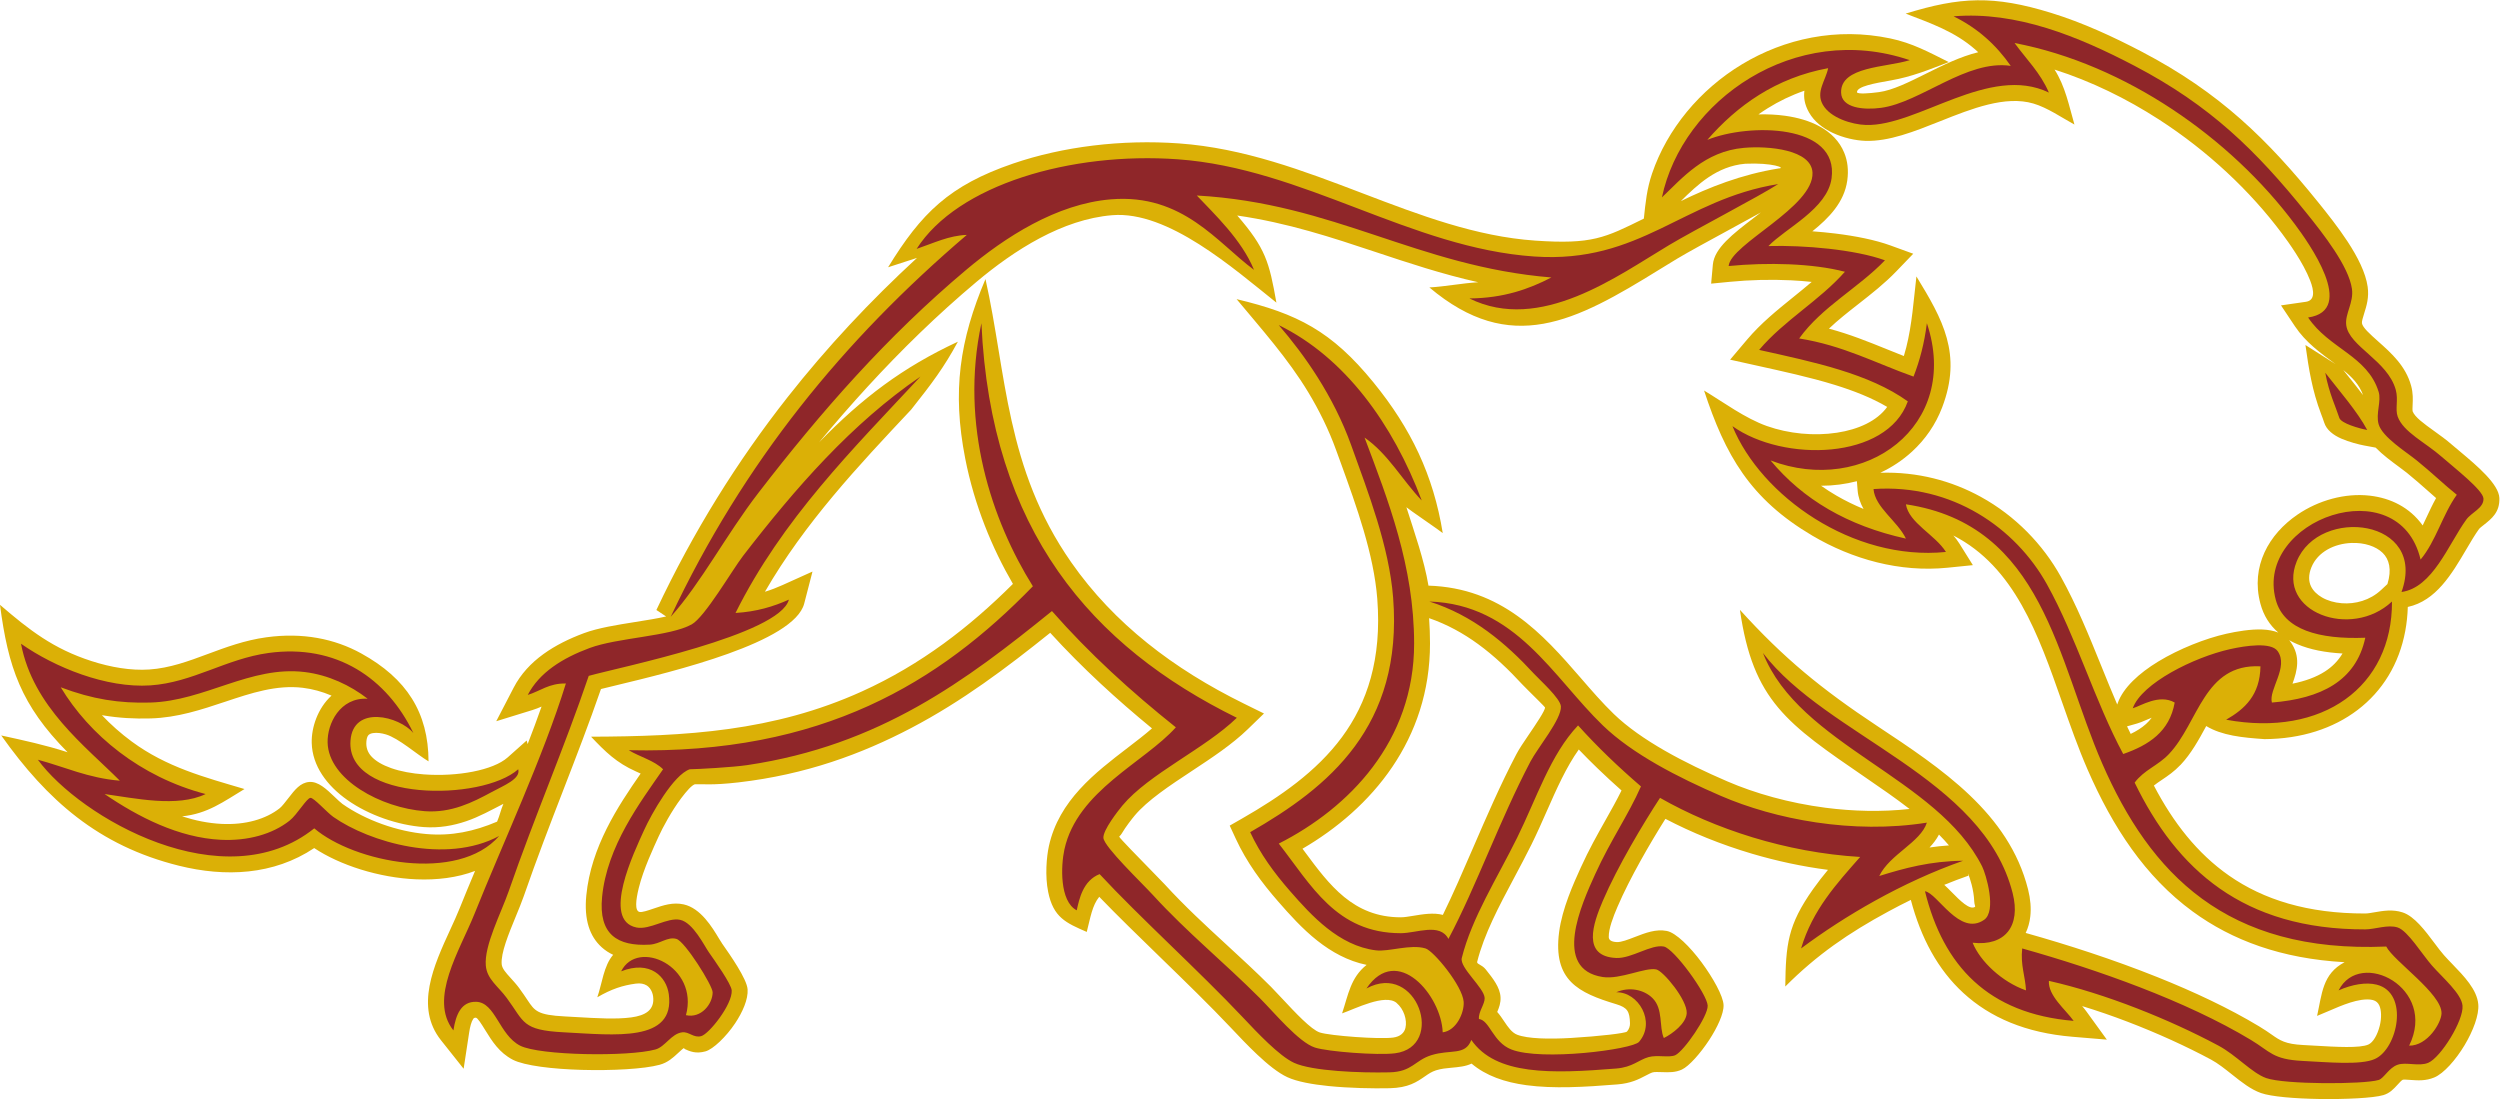
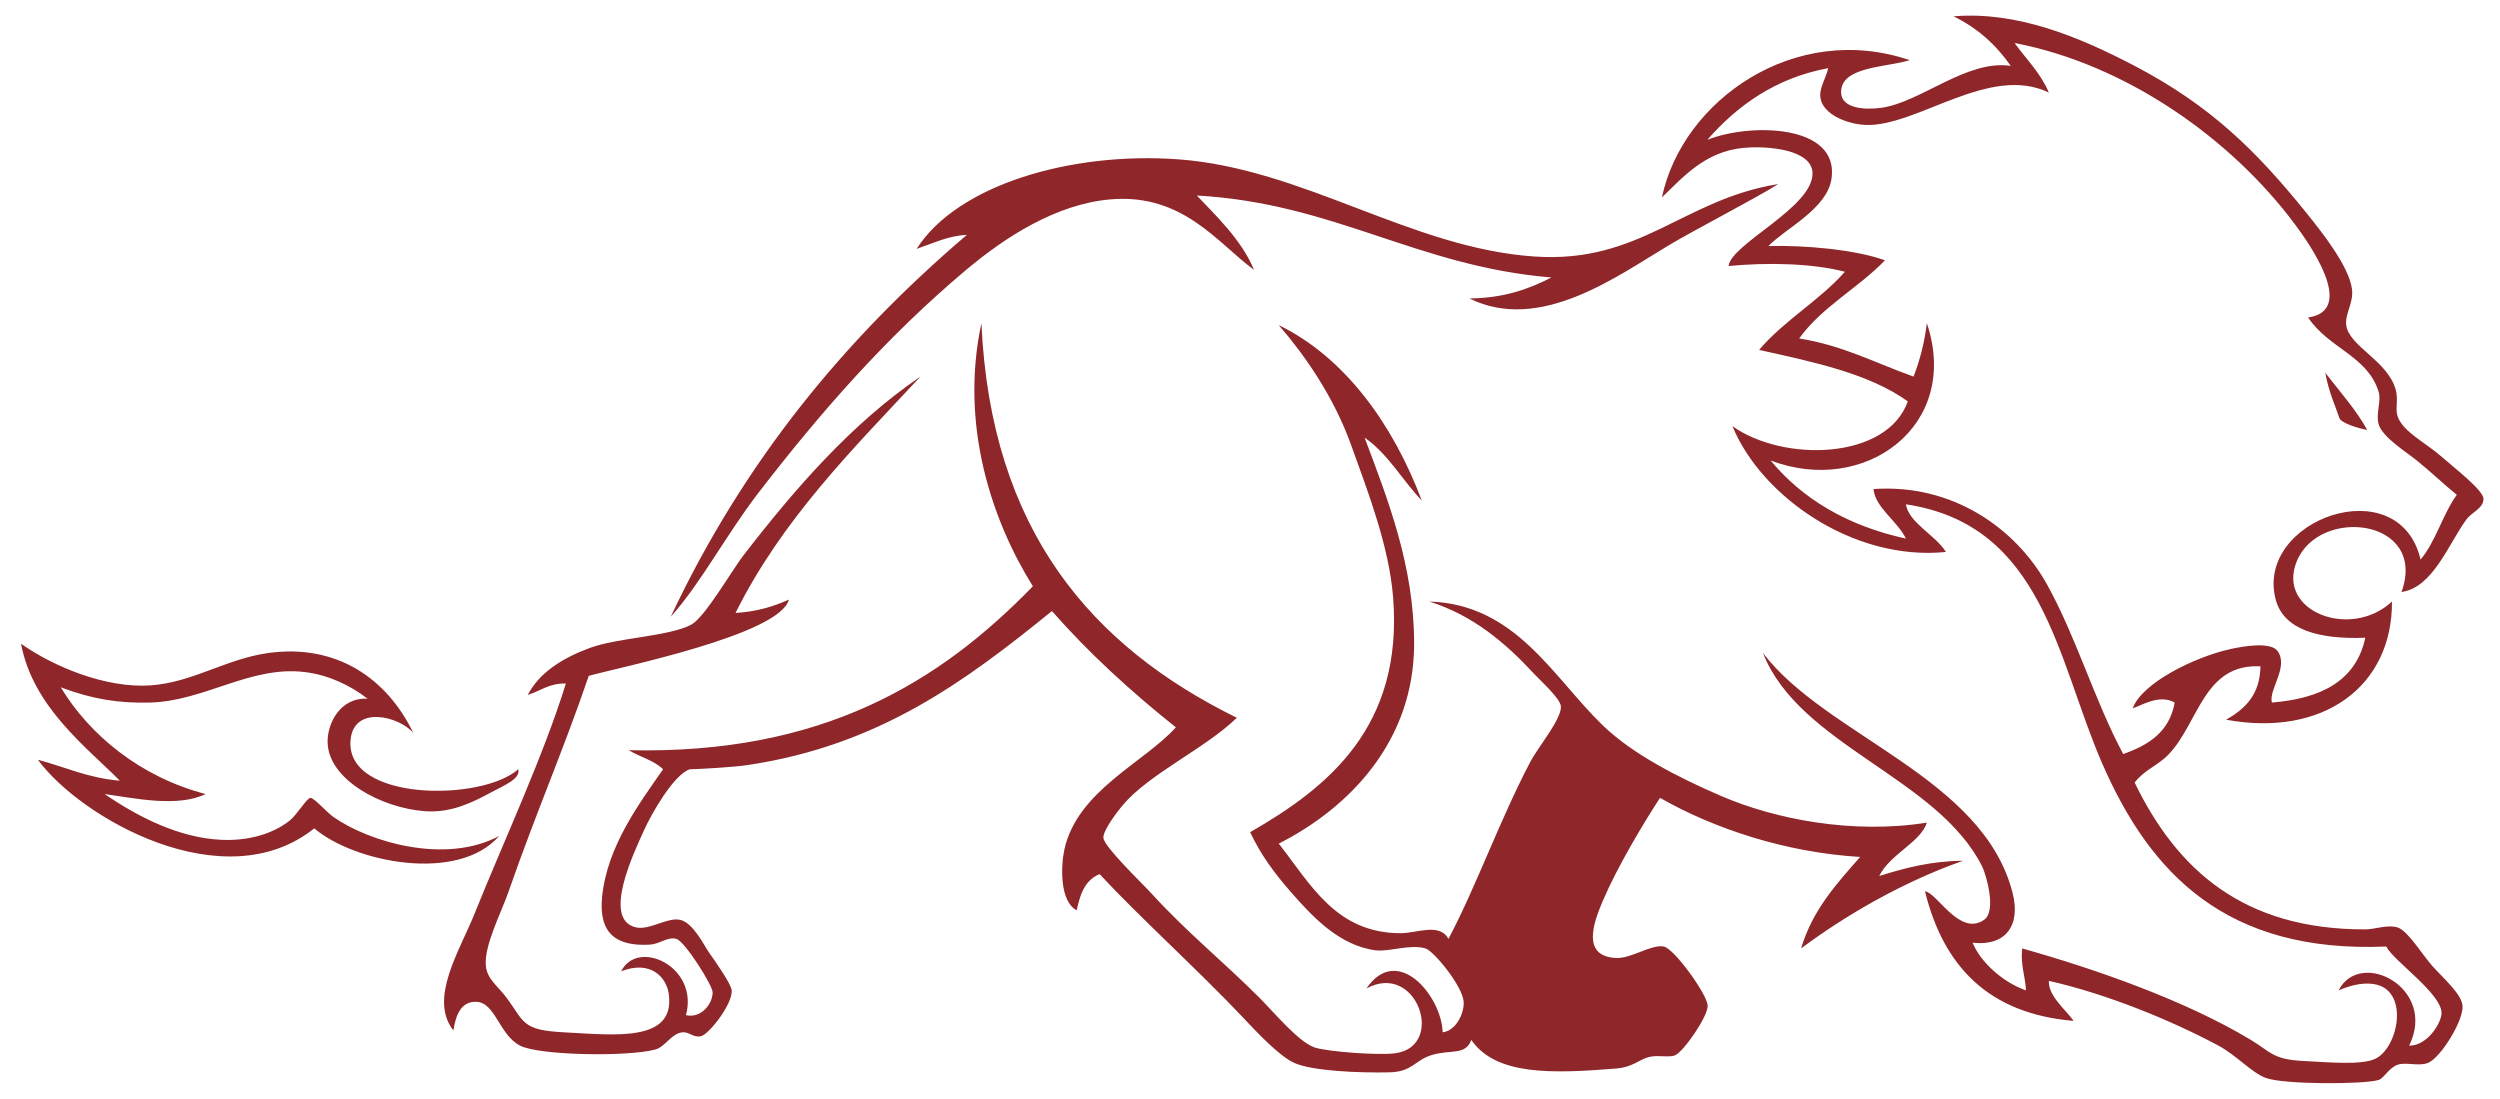
<svg xmlns="http://www.w3.org/2000/svg" viewBox="0 0 839.173 368.893" height="368.893" width="839.173" xml:space="preserve" id="svg2" version="1.1">
  <defs id="defs6" />
  <g transform="matrix(1.333,0,0,-1.333,0,368.893)" id="g10">
    <g transform="scale(0.1)" id="g12">
-       <path id="path14" style="fill:#dbb006;fill-opacity:1;fill-rule:nonzero;stroke:none" d="m 0,1244.34 c 74.098,-63.66 134.156,-110.65 230.551,-141.68 48.472,-15.61 98.898,-24.3 145.367,-21.18 51.68,3.46 98.883,21.02 146.516,38.73 46.824,17.41 94.046,34.97 148.425,42.41 91.321,12.48 171.664,-3.58 238.95,-40.74 114.311,-63.19 168.881,-148.696 169.321,-271.724 -30.18,17.989 -74.83,58.145 -107.446,67.891 -11.219,3.359 -22.586,4.805 -32.172,3.32 h -0.157 c -5.453,-0.84 -9.953,-2.773 -12.386,-6.113 -2.274,-3.125 -3.844,-8.242 -4.395,-15.781 -1.066,-14.61 3.481,-26.602 12,-36.172 11.156,-12.52 28.86,-22.559 50.485,-30.176 23.891,-8.418 52.461,-13.594 82.771,-15.801 83.76,-6.133 173.99,10.235 210.58,42.793 l 47.79,42.539 2.51,-9.043 c 12.4,31.934 24.17,63.535 35.01,94.492 -7.16,-3.144 -14.64,-6.171 -23.03,-8.75 l -91.04,-28.105 43.85,84.51 c 17.73,34.16 43.58,61.88 75.05,84.63 29.98,21.7 64.81,38.81 102.31,52.72 35.51,13.16 82.58,20.64 129.19,28.04 27.35,4.34 54.52,8.65 77.36,13.85 l -24.53,16.31 c 93.33,198.13 203.84,374.94 330.26,535.7 99.03,125.92 207.91,242.06 326.02,350.95 l -72.78,-23.59 c 83.71,136.6 154.32,206.11 314.54,261.08 125.45,43.03 274.2,61.1 417.67,50.83 163.87,-11.74 313.96,-68.99 463.3,-125.95 142.82,-54.47 284.93,-108.68 434.13,-118.85 143.29,-9.88 175.33,6.99 273.43,55.4 4.23,40.28 7.56,74.95 20.75,113.65 38.06,111.78 120.3,211.08 226.7,275.13 106.58,64.16 237.64,93.38 373.21,64.93 55.52,-11.65 96.85,-34.45 147.16,-59.54 -50,-19.26 -92.92,-36.93 -145.88,-46.2 -40.65,-7.12 -85.58,-14.99 -85.22,-29.64 v -0.15 c 0,-0.08 0,-0.12 -0.01,-0.13 2.24,-4.93 31.32,-2.79 55.5,0.48 34.43,4.65 75.76,25.25 118.3,46.45 42.62,21.24 86.3,42.99 131.5,54.01 -2.48,2.31 -4.98,4.58 -7.53,6.81 -51.96,45.5 -112.07,66.06 -175.18,90.41 137.61,42.39 221.35,46.55 366.62,1.73 79.62,-24.55 156.02,-59.97 228.44,-97.88 98.08,-51.33 177.1,-106.47 248.12,-169.15 70.46,-62.2 132.2,-131.17 196.54,-210.91 22.38,-27.74 50.09,-62.67 73.18,-97.92 25.15,-38.4 45.51,-78.33 50.45,-113.61 3.8,-27.09 -2.72,-47.92 -8.92,-67.73 -3.11,-9.89 -6.06,-19.33 -5.47,-23.94 1.38,-10.81 20.32,-27.68 41.05,-46.16 33.02,-29.4 69.16,-61.6 82.8,-111.58 5.08,-18.6 4.41,-33.89 3.77,-48.23 -0.32,-7.37 -0.62,-14.27 -0.06,-15.83 5.37,-14.79 28.91,-31.68 53.87,-49.6 15.12,-10.85 30.66,-22 45.29,-34.8 0.39,-0.35 10.19,-8.56 21.79,-18.32 41.17,-34.62 96.22,-80.93 97.55,-115.87 1.36,-35.65 -19.13,-51.84 -39.6,-68.01 -5.12,-4.03 -10.23,-8.08 -11.25,-9.48 -10.62,-14.71 -21.36,-32.96 -32.4,-51.73 -36.73,-62.39 -76.36,-129.66 -147.32,-145.07 -0.59,-20.52 -2.73,-40.66 -6.34,-60.27 -15.43,-83.57 -57.7,-151.68 -120.04,-199.121 -61.46,-46.738 -141.77,-72.929 -234.3,-73.457 -56.15,3.789 -107.31,8.985 -146.88,32.93 -18.83,-34.57 -37.81,-69.375 -64.81,-97.91 h -0.15 c -15.84,-16.719 -31.4,-27.227 -46.68,-37.539 -6.99,-4.707 -13.89,-9.375 -20.2,-14.395 48.26,-92.422 108.9,-170.664 189.2,-226.699 86.86,-60.625 197.97,-95.781 343.17,-95.469 5.78,0.02 14.1,1.465 22.64,2.95 22.53,3.886 46.23,8.007 71.31,-0.176 29.57,-9.629 56.49,-45.567 80.73,-77.93 8.11,-10.82 15.83,-21.133 23.32,-29.629 7.02,-7.969 13.89,-15.058 20.95,-22.344 29.68,-30.664 62.17,-64.218 65.54,-101.269 2.46,-26.973 -13.26,-67.852 -34.52,-103.281 -22.05,-36.758 -52.27,-71.192 -76.26,-81.192 -21.56,-8.965 -40.92,-7.598 -59.74,-6.25 -8.81,0.625 -17.41,1.25 -19.55,0.508 -2.54,-0.859 -8.29,-7.148 -13.29,-12.617 -10.37,-11.309 -19.51,-21.289 -36.12,-26.25 h -0.16 C 5976.84,2.402 5906.18,-1.133 5839.05,0 c -59.97,1.016 -119.83,5.781 -145.76,15.02 -25.74,9.18 -48.5,27.305 -72.75,46.602 -17.32,13.789 -35.57,28.32 -52.72,37.5 -62,33.223 -134.83,66.563 -210.71,95.547 -37.84,14.453 -76.17,27.734 -113.97,39.219 4.01,-4.707 7.74,-9.317 10.97,-13.77 l 51.23,-70.683 -86.86,7.246 c -117.03,9.765 -206.94,48.203 -274.5,110.273 -64.29,59.043 -106.88,138.574 -132.23,234.356 -19.11,-9.356 -37.91,-19.063 -56.38,-29.063 -100.36,-54.316 -180.16,-109.219 -259.77,-189.043 1.47,105.801 5.7,154.317 70.21,245.508 11.88,16.777 24.4,32.734 37.3,48.242 -65.43,8.496 -129.55,22.422 -190.82,40.508 -78.87,23.281 -152.8,53.535 -218.54,87.969 -19.63,-31.231 -41.82,-68.164 -62.73,-105.821 -21.75,-39.14 -42.5,-79.629 -58.13,-116.152 -10.77,-25.137 -22.28,-54.961 -21.78,-75.742 0.15,-6.738 5.21,-11.953 20.39,-12.637 10.9,-0.488 28.1,6.172 44.72,12.598 27.26,10.566 53.55,20.762 81.05,15.429 23,-4.472 58.51,-39.902 87.31,-78.71 28.9,-38.965 54.67,-85.176 55.6,-107.754 0.87,-21.465 -15.68,-56.719 -36.18,-88.086 -21.78,-33.321 -50.86,-66.309 -68.86,-74.532 -16.58,-7.559 -32.54,-7.012 -49.62,-6.426 -9.28,0.312 -19.14,0.664 -23.52,-0.547 -4.7,-1.309 -10.96,-4.59 -17.57,-8.047 -17.84,-9.355 -37.33,-19.57 -71.53,-22.324 -83.17,-6.738 -160.93,-11.133 -228.76,-2.031 -55,7.383 -102.21,23.711 -138.57,54.453 -14.68,-7.168 -31.98,-8.75 -51.8,-10.566 -11.43,-1.035 -24.43,-2.227 -37.72,-6.387 -10.72,-3.34 -18.98,-9.062 -27.03,-14.629 -21.66,-14.98 -42.49,-29.395 -89.66,-30.449 -41.98,-0.938 -101.01,0.215 -153.72,5.469 -41.69,4.18 -79.74,11.211 -103.78,22.285 -23.23,10.703 -49.98,32.441 -75.85,56.817 -24.06,22.656 -47.54,47.617 -66.1,67.285 -52.58,55.781 -115.45,116.855 -177.47,177.129 -54.92,53.359 -109.2,106.113 -154.43,153.027 -17.97,-22.324 -21.92,-51.719 -31.43,-88.418 -52.56,22.832 -84.17,36.524 -97.15,100.645 -8.18,40.371 -4.13,88.261 1.84,115.488 25.16,114.805 116.14,184.492 198.7,247.734 21.58,16.524 42.51,32.559 60.91,48.633 -44.44,36.465 -87.81,74.086 -129.8,113.186 -43.66,40.66 -85.94,83.04 -126.54,127.54 -109.93,-88.25 -221.59,-172.39 -349.99,-239.73 -125.34,-65.742 -265.61,-117.344 -434.75,-136.933 -68.57,-7.95 -92.12,-3.731 -110.17,-4.766 -7.87,-2.637 -20.65,-16.914 -34.32,-35.137 -24.26,-32.344 -46.7,-73.965 -57.13,-97.051 -11.93,-26.406 -38.04,-81.523 -49.68,-128.984 -7.51,-30.605 -10.48,-57.754 2.04,-60.351 6.39,-1.309 20.94,3.632 35.32,8.515 24.47,8.32 48.67,16.543 75.71,10.527 43.06,-9.55 71.96,-57.753 89.25,-86.582 2.25,-3.769 4.17,-6.953 6.96,-10.957 h -0.15 c 0.69,-0.976 1.47,-2.089 2.3,-3.281 17.58,-25.019 60.96,-86.758 62.64,-113.183 1.61,-25.118 -12.74,-57.422 -31.44,-85.469 -22.56,-33.848 -55.52,-65.371 -74.74,-70.664 -24.32,-6.719 -39.07,-0.039 -53.57,6.523 -1.69,0.762 3.6,2.422 0.11,1.973 h -0.15 c -1.92,-0.235 -8.51,-6.348 -14.98,-12.363 -13.15,-12.188 -26.12,-24.219 -46.76,-29.883 -38.91,-10.703 -120.26,-14.98 -196.21,-12.832 -73.07,2.051 -144.06,10.488 -173.18,25.391 -34.46,17.637 -52.73,47.168 -69.66,74.551 -10.14,16.406 -19.37,31.328 -23.86,31.485 -3.09,0.097 -5.1,-1.036 -6.39,-2.93 -4.98,-7.305 -8.16,-20.098 -10.43,-35.02 l -13.81,-90.625 -56.97,71.719 c -66.41,83.613 -18.33,188.184 23.83,279.883 8.31,18.086 16.36,35.586 23.18,52.617 11.81,29.473 24.92,61.094 38.72,93.926 -44.81,-17.129 -95.99,-23.301 -147.84,-21.153 -94.299,3.887 -192.955,35.86 -257.213,78.711 C 688.711,563.359 566.895,558.477 450.754,587.324 247.652,637.734 118.445,752.734 3.137,915.391 59.984,902.91 114.613,891.27 170.035,873.164 c 0.047,-0.019 0.098,-0.039 0.145,-0.039 C 52.805,991.855 20.414,1087.27 0,1244.34 Z M 1267.63,743.203 c -30.88,-15.723 -60.64,-32.578 -93.71,-43.789 -32.57,-11.055 -67.97,-17.617 -106.96,-14.726 -65.2,4.824 -138.022,29.882 -192.292,68.183 -51.926,36.641 -88.184,86.016 -89.695,143.672 -1.02,38.848 15.16,87.617 49.847,119.157 -0.367,0.16 -0.738,0.32 -1.097,0.47 -22.219,9.44 -46.102,16.19 -71.035,19.22 -66.45,8.07 -130.731,-13.4 -195.637,-35.08 -59.883,-19.978 -120.242,-40.134 -187.383,-42.029 -41.289,-1.172 -80.09,1.055 -119.691,7.637 -1.129,0.195 -2.258,0.391 -3.383,0.586 22.527,-23.789 47.664,-46.133 75.215,-66.445 87.648,-64.571 182.254,-89.532 283.879,-119.571 -53.301,-32.109 -93.211,-62.363 -157.129,-68.73 32.394,-10.528 65.711,-17.422 99.488,-19.082 29.976,-1.465 58.098,1.504 83.012,8.437 24.25,6.719 45.773,17.207 63.226,30.977 5.641,4.433 14.293,15.644 22.059,25.703 15.914,20.605 29.855,38.691 52.304,40.488 22.59,1.797 43.11,-17.715 63.395,-37.051 8.102,-7.714 16.156,-15.39 20.301,-18.3 58.238,-40.938 137.816,-69.278 210.486,-75.703 64.12,-5.664 121.06,6.503 178.94,31.132 7.62,17.969 8.26,26.719 15.86,44.844 z M 3113.94,2014.1 c 153.06,-36.48 239.35,-80.52 344.58,-209.6 94.78,-116.26 151.05,-234.23 174.54,-379.5 -3.4,3.54 -88.33,61.52 -91.54,65.07 20.19,-63.33 44.72,-132.69 55.58,-197.39 183.73,-5.88 286.76,-120.8 383.2,-232.19 27.61,-31.9 54.95,-63.459 83.53,-91.056 34.53,-33.36 79.18,-64.141 128.21,-92.266 50.06,-28.711 104.48,-54.492 157.51,-77.363 69.45,-29.981 155.29,-54.512 247.38,-66.446 68.44,-8.867 140.36,-10.859 211.62,-3.086 -35.4,27.422 -73.41,53.497 -111.38,79.551 -196.69,134.922 -282.96,192.536 -315.78,421.876 110.55,-121.86 205.05,-199.3 345.66,-292.442 162.88,-107.891 331.49,-219.59 379.88,-411.289 6.21,-24.668 8.01,-47.598 5.69,-68.203 -1.71,-15.215 -5.63,-29.18 -11.62,-41.7 l 1.95,-0.546 c 103.91,-29.18 219.06,-66.407 329.39,-110.528 92.09,-36.836 180.67,-78.418 256.46,-124.101 14.16,-8.516 23.42,-15.02 31.75,-20.84 20.75,-14.531 34.06,-23.867 79.25,-26.172 11.52,-0.586 20.27,-1.094 29.11,-1.621 53.99,-3.184 113.67,-6.699 135.02,2.832 12.26,5.469 23,24.765 28.6,47.051 2.42,9.609 3.61,19.629 3.3,29.257 -0.27,8.457 -1.63,16.036 -4.26,21.915 -2.96,6.66 -8.22,11.777 -16.28,13.808 -7.95,2.012 -17.9,2.031 -28.97,0.371 -36.64,-5.488 -77.16,-26.679 -111.53,-40.273 12.37,54.922 13.14,105.84 69.28,135.195 -159.14,8.906 -283.21,55.039 -382.52,127.656 -119.72,87.559 -201.47,212.618 -264.34,356.68 -24.03,55.078 -44.4,113.086 -64.82,171.23 -59.44,169.34 -119.42,340.1 -273.47,418.87 5.51,-6.35 10.64,-13.05 15.16,-20.28 l 33.94,-54.31 -63.94,-6.47 c -120.49,-12.18 -239.81,21.51 -339.9,80.49 -157.64,92.89 -219.72,203.46 -273.09,365.72 49.75,-30.09 103.5,-70.02 158.31,-89.45 54.6,-19.34 118.67,-25.6 176.42,-16.77 53.75,8.22 100.82,29.35 126.45,64.94 -39.12,22.97 -84.06,40.66 -132.15,55.5 -63.1,19.47 -131.23,34.12 -198.94,49.15 l -64.45,14.32 42.58,50.37 c 34.84,41.22 75.59,74.14 116.34,107.05 15.71,12.67 31.39,25.35 46.51,38.35 -16.57,1.85 -33.82,3.19 -51.48,4.06 -51.87,2.55 -105.38,1.01 -153.96,-3.73 l -47.78,-4.66 4.34,47.94 c 3.75,41.48 50.7,77.48 102.89,117.48 5.95,4.56 11.99,9.19 18.02,13.86 -25.25,-14.03 -54.06,-29.7 -82.85,-45.34 -49.16,-26.73 -98.27,-53.42 -128.11,-71.22 -15.23,-9.09 -29.36,-17.83 -44.11,-26.96 -212.57,-131.62 -374.72,-218 -579.69,-45.35 40.99,2.37 82.05,10.66 123.04,13.09 -91.25,20.5 -174.92,48.33 -258.58,76.16 -110.32,36.69 -220.64,73.38 -348.28,91.85 71.21,-82.29 80.63,-117.19 98.6,-219.36 -109.13,87.07 -272.59,231.69 -413.31,220.2 -63.08,-5.15 -124.63,-27.21 -181.81,-57.49 -58.78,-31.13 -113.31,-71.1 -160.48,-110.73 -98.23,-82.53 -188.46,-170.66 -273.55,-263.37 -42.07,-45.84 -82.84,-92.74 -122.69,-140.59 109.28,112.16 210.39,188.74 349.81,253.65 -35.74,-65.77 -64.06,-103.29 -117.63,-170.99 -133.91,-142.5 -267.82,-285 -368.28,-458.71 15.36,4.66 29.89,10.33 43.9,16.64 l 75.88,34.22 -20.88,-80.63 c -25.31,-97.69 -328.38,-170.84 -473.72,-205.9 -14.56,-3.51 -27.41,-6.62 -38.04,-9.28 -29.78,-86.05 -62.25,-170.015 -95.3,-255.484 -32.66,-84.472 -65.91,-170.449 -99.32,-266.699 -5,-14.394 -12.5,-32.617 -20.36,-51.719 -17.66,-42.929 -37.49,-91.132 -35.05,-119.082 0.94,-10.918 10.79,-21.757 21.82,-33.886 7.69,-8.477 15.76,-17.364 23.16,-27.403 v -0.156 c 7.53,-10.195 14.11,-20.058 19.94,-28.769 18.4,-27.539 25.19,-37.696 93.9,-41.231 11.54,-0.586 21.45,-1.172 31.44,-1.758 h 0.16 c 48.57,-2.851 98.65,-5.781 135.87,-0.722 35.39,4.785 59.69,18.418 54.97,53.183 -0.46,3.399 -1.39,6.914 -2.78,10.449 -2.75,6.993 -7.29,13.184 -13.54,17.11 v -0.156 c -6.54,4.101 -15.59,6.074 -27.36,4.472 -32.57,-4.414 -60.67,-13.301 -96.78,-34.375 11.89,33.887 15.96,79.414 39.92,106.914 -10.58,4.961 -20.21,11.25 -28.81,19.004 -30.49,27.481 -44.71,69.571 -38.81,130.43 11.86,122.168 79.43,224.512 136.86,306.973 -3.99,1.855 -8.11,3.691 -12.21,5.527 -48.56,21.719 -76.33,48.984 -112.67,87.305 238.16,0.996 459.24,12.988 682.14,114.023 148.93,67.5 271.29,162.23 380.18,270.76 -51.92,89.16 -96.91,197.03 -120.18,315.99 -33.1,169.18 -14.06,297.61 51.05,451.63 53.23,-237.45 50.23,-475.9 215.9,-713.22 108.07,-154.79 257.79,-268.64 434.68,-355.746 l 50.75,-25 -40.6,-39.375 c -39.77,-38.574 -90.08,-71.777 -140.25,-104.863 -56.39,-37.207 -112.6,-74.278 -144.93,-112.969 -6.26,-7.5 -22.14,-27.559 -32.4,-45 -3.48,-5.937 -6.34,-6.562 -6.23,-8.164 0.2,-2.773 49.67,-53.359 84.27,-88.73 13.85,-14.18 25.87,-26.465 30.07,-31.055 C 2983.73,485 3035,437.793 3087,389.941 c 38.08,-35.058 76.54,-70.468 113.46,-107.382 6.84,-6.856 17.29,-18.028 28.6,-30.176 32.05,-34.356 72.7,-77.93 94.49,-84.942 12.9,-4.14 50.04,-8.515 89.58,-11.328 38.65,-2.754 76.95,-3.789 94.84,-1.504 18.58,2.403 28.28,12.344 31.11,24.297 2.4,10.157 1.34,21.934 -2.53,33.282 -3.91,11.406 -10.65,21.933 -19.61,29.492 v 0.156 c -28.84,24.316 -105.44,-15.273 -137.39,-26.27 15.58,46.914 21.38,90.176 61.77,122.11 -47.29,9.629 -88.34,32.676 -124.41,61.172 -37.64,29.746 -69.95,65.976 -97.93,97.988 -21.31,24.355 -41.14,49.082 -58.99,74.941 -18.29,26.485 -34.48,54.024 -48.06,83.379 l -15.36,33.203 31.76,18.204 c 94.61,54.257 186.77,117.636 251.03,204.765 63.14,85.606 100.61,196.332 88.82,347.992 -8.79,112.93 -52.35,233.16 -91.59,341.5 -10.3,28.41 -4.25,11.4 -11.67,32.02 -19.04,53 -43.62,102.12 -70.43,146.57 -51.21,84.89 -117.41,158.73 -180.55,234.69 z m 484.76,-803.3 c 1.46,-20.92 2.26,-42.15 2.27,-63.73 0.09,-121.15 -36.67,-224.707 -94.83,-310.703 -58.92,-87.148 -139.81,-155.82 -226.22,-206.172 1.99,-2.695 3.99,-5.371 5.97,-8.047 61.51,-83.125 121.86,-164.668 241.49,-164.668 8.57,0 19.27,1.778 30.15,3.575 25.89,4.297 52.36,8.672 75.82,2.519 25.84,52.774 50.78,110.41 76.27,169.317 33.82,78.183 68.59,158.554 108.68,235.019 7.34,13.985 18.14,29.883 29.85,47.129 19.87,29.219 42.96,63.203 42.42,70.977 -0.06,0.976 -25.98,26.644 -42.33,42.834 -6.04,5.99 -11.17,11.07 -14.24,14.39 -34.61,37.52 -71.36,72.7 -112.21,102.42 -36.91,26.84 -77.43,49.34 -123.09,65.14 z M 4882.62,665.801 c -6.29,-12.071 -14.48,-22.676 -23.8,-32.539 15.82,2.343 32.1,4.14 48.96,5.273 -7.94,9.317 -16.34,18.379 -25.16,27.266 z m 72.91,-97.988 0.97,-5.586 c -20.31,-7.11 -40.52,-14.805 -60.56,-23.008 6.33,-5.742 12.67,-12.149 19.27,-18.848 19.86,-20.156 44.97,-45.644 58.31,-36.484 v 0.156 c 1.17,0.82 -1.82,5.312 -2.11,13.789 -1.01,28.281 -11.16,60.547 -15.81,69.844 -0.03,0.039 -0.05,0.078 -0.07,0.137 z m -722.9,1693.177 c 70.2,34.24 151.73,67.06 246.66,82.26 18.71,0.68 -15.06,14.98 -84.48,11.83 -72.21,-6.38 -120.58,-53.23 -162.18,-94.09 z M 3855.95,639.824 c -13.1,-26.523 -28.32,-55.097 -43.49,-83.554 -37.87,-71.055 -75.41,-141.485 -92.74,-210.879 -1.51,-6.036 11.67,-6.719 21.7,-19.278 18.11,-22.754 36,-45.195 37.15,-70.117 0.66,-14.199 -3.51,-25.527 -8.37,-36.894 6.43,-7.149 12.07,-15.547 18.06,-24.454 8.44,-12.578 18.42,-27.441 32.04,-32.773 26.32,-10.332 81.01,-11.484 136.44,-8.184 71.05,4.239 136.68,11.875 140.32,16.133 5.51,6.406 7.72,13.809 7.49,21.055 -0.9,29.355 -6.09,39.18 -34.57,47.773 -95.6,28.868 -159.69,59.707 -143.92,181.621 7.65,59.122 36.24,122.207 54.51,162.403 20.61,45.371 41.91,83.183 62.32,119.453 14.19,25.195 27.94,49.629 40.34,74.707 -20.54,18.203 -40.71,36.777 -60.42,55.801 -16.15,15.586 -31.91,31.386 -47.22,47.383 -31.67,-44.434 -55.86,-99.219 -80.58,-155.176 -12.24,-27.774 -24.64,-55.821 -39.06,-85.02 z m 1949.43,1258.766 75.83,-48.08 c -38.41,28.3 -75.26,54.86 -102.17,95.18 l -35.15,52.68 62.65,9.04 c 23.3,3.37 20.95,27.31 10.88,53.35 -17.67,45.74 -54.85,96.92 -70.88,118.41 -80.52,107.98 -187.5,208.15 -309.39,286.92 -82.31,53.19 -171.32,96.61 -263.43,126.06 27.11,-42.67 36.17,-90.26 50.01,-138.41 -32.34,17.65 -67.82,42.46 -103.2,52.89 -70.78,20.85 -155.39,-12.84 -234.8,-44.46 -66.03,-26.3 -129,-51.37 -188.41,-49.49 -24.14,0.76 -55.43,7.44 -82.6,20.24 -24.45,11.52 -46.32,28.38 -59.26,51.17 -11.6,20.46 -13.89,38.23 -11.7,54.83 -33.41,-11.5 -64.1,-26.46 -92.4,-44.1 -7.95,-4.95 -15.72,-10.13 -23.3,-15.5 22.76,0.59 45.55,-0.47 67.17,-3.48 31.79,-4.43 61.75,-13.04 86.7,-26.71 28.3,-15.51 50.29,-37.32 62.19,-66.61 8.26,-20.29 11.23,-43.45 7.58,-69.71 -7.64,-54.91 -46.33,-94.52 -87.95,-127.88 19.23,-1.4 38.66,-3.25 57.77,-5.59 51.15,-6.26 100.58,-16.13 138.65,-29.96 l 57.66,-20.96 -42.51,-44.2 c -29.61,-30.78 -62.73,-56.72 -95.85,-82.65 -25.52,-19.98 -51.06,-39.98 -73.97,-61.78 52.65,-14.07 99.34,-32.97 146,-51.88 14.25,-5.77 28.49,-11.54 42.7,-17.09 2.05,6.85 4,13.9 5.85,21.17 v -0.16 c 14.79,58.26 18.8,119.83 25.75,179.43 66.32,-108.63 116.06,-195.52 64.72,-330.05 -16.46,-43.08 -42.56,-80.57 -75.68,-110.97 -23.46,-21.55 -50.46,-39.52 -80.03,-53.37 93.99,2.96 179.68,-20.26 253.07,-60.58 87.09,-47.85 156.48,-119.99 201.53,-201.04 39.85,-71.68 70.98,-148.53 102.01,-225.13 13.19,-32.58 26.37,-65.12 40.04,-96.858 l 1.46,4.062 c 13.79,38.476 53.25,74.686 101.89,104.256 52.71,32.03 118.64,58.07 171.81,70 25.79,5.8 61.07,11.78 90.18,10.61 14.57,-0.57 28.29,-2.95 40.31,-7.76 -21.66,18.73 -37.13,42.76 -45.13,72.89 -25.07,94.38 21.59,175.14 93.37,224.14 26.45,18.06 56.37,31.74 87.2,40.01 31.21,8.38 63.65,11.32 94.72,7.78 52.66,-5.98 100.91,-29.53 133.37,-75.05 2.88,6 5.74,12.07 8.57,18.15 8.02,17.14 16.02,34.28 25.2,50.84 -7.11,6.2 -14.33,12.59 -21.7,19.1 -15.91,14.09 -32.52,28.8 -51.94,44.5 -5.09,4.11 -12.22,9.37 -19.98,15.09 -18.84,13.89 -40.84,30.09 -58.59,48.34 l -28.41,5.24 c -13.71,2.52 -38.5,8.92 -57.6,17.22 -20.63,8.98 -37.78,22.12 -43.61,40.7 -1.94,6.2 -4.74,13.57 -7.91,21.93 -22.29,58.81 -30.67,111.78 -39.29,173.28 z m 95.26,-62.94 c 4.03,-5.05 8.23,-10.27 12.43,-15.52 12.57,-15.7 25.31,-31.6 37.4,-47.61 -9.08,26.03 -27.83,45.41 -49.83,63.13 z m -1224.53,699.43 c -0.06,0.27 -0.13,0.76 -0.07,0.29 0.01,-0.1 0.02,-0.2 0.07,-0.29 z M 6011.88,1296.56 c 11.42,36.6 4.45,62.66 -12,78.64 -8.64,8.39 -20.04,14.74 -32.97,18.98 -13.9,4.55 -29.55,6.54 -45.62,5.93 -42.31,-1.63 -84.86,-21.84 -100.89,-61.48 -7.61,-18.84 -7.07,-34.98 -0.97,-47.69 5.37,-11.17 15.11,-20.69 27.54,-27.91 13.92,-8.11 31.21,-13.23 49.96,-14.71 33.98,-2.69 70.97,7.15 99.25,33.57 l 15.7,14.67 z M 5345.91,826.23 c 0.25,-0.527 0.5,-1.035 0.74,-1.562 0.69,0.859 1.37,1.699 2.06,2.539 l -2.8,-0.977 z m 166.05,197.54 c 9.29,15.25 19.18,29.77 30.33,42.93 -19.56,-8.34 -39.03,-17.91 -57.15,-28.36 3.56,-1.54 7.13,-3.32 10.72,-5.37 l 16.1,-9.2 z m -836.05,531.91 c -28.74,-7.47 -59.01,-11.44 -90.1,-11.52 12.37,-8.75 25.23,-17.01 38.57,-24.76 21.46,-12.46 44.23,-23.7 68.35,-33.65 -7.96,14.02 -13.52,29.33 -14.96,47.01 l -1.86,22.92 z M 5356.2,938.32 c 3.03,-6.386 6.1,-12.734 9.2,-19.023 14.48,6.953 27.54,15.019 38.46,24.824 5.33,4.785 10.18,10.078 14.45,15.957 -5.39,-2.051 -10.56,-4.316 -15.15,-6.289 -7.66,-3.34 -14.33,-6.23 -21.8,-8.34 l -25.16,-7.129 z m 408.33,216.95 c 1.16,-1.36 2.28,-2.79 3.34,-4.27 26.09,-36.51 16.99,-72.17 4.98,-105.22 31.63,6.41 59.14,16.29 81.46,30.55 18.23,11.66 33.25,26.62 44.47,45.47 -42.96,2.32 -81.47,9.65 -113.49,23.28 -7.26,3.08 -14.18,6.48 -20.76,10.19 v 0" />
-       <path id="path16" style="fill:#8f2629;fill-opacity:1;fill-rule:evenodd;stroke:none" d="m 52.91,1146.35 c 84.785,-59.4 214.707,-112.31 325.664,-104.87 106.586,7.15 190.571,66.96 297.598,81.61 171.176,23.39 298.074,-63.66 364.798,-201.606 -35.21,42.305 -151.747,71.719 -158.392,-19.199 -11.223,-153.301 330.602,-153.73 422.392,-72.012 6.75,-24.218 -36.31,-40.82 -67.19,-57.597 -47.18,-25.606 -101.28,-52.93 -168.01,-47.988 -109.567,8.105 -242.344,79.296 -244.797,172.792 -1.239,47.129 30.894,114.26 100.797,110.39 -43.622,33.75 -98.645,59.96 -158.391,67.21 -136.617,16.58 -251.953,-72.95 -388.805,-76.799 -78.215,-2.207 -145.351,8.129 -225.601,38.399 72.261,-119.746 199.925,-225.664 364.804,-268.809 -71.367,-34.355 -178.793,-10.351 -254.402,0 85.172,-57.969 186.688,-110.019 292.801,-115.195 67.996,-3.321 129.887,14.179 172.793,48.008 19.488,15.351 43.222,56.836 52.804,57.597 8.524,0.684 41.672,-36.816 57.602,-48.008 C 929.32,647.051 1122.17,589.824 1256.98,662.285 1153.07,542.871 891.449,595.938 791.371,681.484 564.027,499.707 202.164,708.398 95.371,854.277 163.57,836.074 221.957,808.066 301.773,801.484 215.563,888.066 82.969,987.598 52.91,1146.35 Z M 3220.17,1948.68 c 166.74,-81.25 287.77,-249.83 360,-441.61 -49.3,51.51 -84.45,117.16 -144,158.41 59.54,-158.08 124.64,-323.57 124.8,-518.41 0.2,-246.484 -163.75,-414.218 -340.8,-503.984 81.5,-104.219 144.67,-225.606 307.21,-225.606 40.3,0 98.07,26.895 120,-14.394 70.23,132.5 128.41,297.637 206.39,446.387 18.29,34.902 79,107.5 76.8,139.199 -1.38,20.058 -53.14,66.368 -67.2,81.598 -72.54,78.62 -154.51,147.86 -264.01,182.41 218.18,-6.98 311.28,-190.77 436.81,-311.996 74.46,-71.914 189.1,-130.782 297.6,-177.598 135.34,-58.418 330.95,-97.031 518.4,-67.207 -16.02,-49.844 -93.22,-79.375 -120,-134.395 63.4,19.786 128.75,37.657 211.2,38.399 -152.93,-53.477 -299.03,-139.356 -408,-220.801 28.99,97.422 89.67,163.125 148.8,230.391 -187.46,11.191 -367.31,70.918 -503.99,148.808 -41.59,-63.633 -106.75,-172.187 -144.01,-259.199 -24.88,-58.125 -53.16,-140.059 33.6,-144.004 38.66,-1.758 88,35 120,28.809 25.8,-5.02 109.23,-120.059 110.41,-148.809 1.08,-26.719 -60.06,-114.961 -81.61,-124.805 -15.06,-6.875 -45.31,1.27 -67.19,-4.785 -25.17,-6.972 -39.99,-25.449 -81.61,-28.808 -162.95,-13.184 -302.98,-17.461 -364.8,71.992 -15.11,-40.274 -51.83,-23.067 -100.8,-38.399 -41.94,-13.105 -47.67,-41.894 -105.6,-43.203 -72.3,-1.601 -194.05,2.832 -240,24.004 -37.52,17.285 -93.22,76.621 -129.59,115.196 -108.71,115.312 -260.83,252.929 -360,360 -41.97,-16.563 -51.29,-62.793 -57.61,-91.192 -43.82,22.832 -39.77,113.438 -31.04,153.281 32.48,148.204 201.56,219.161 280.65,307.52 -112.17,89.431 -217.73,185.471 -312.01,292.791 -216.21,-175.08 -433.65,-338.318 -767.19,-387.908 -36.87,-5.489 -123.61,-10.215 -144.81,-10.489 -40.83,-13.75 -96.42,-112.031 -115.2,-153.593 -24.68,-54.629 -107.66,-226.504 -19.19,-244.805 33.84,-6.992 78.14,26.367 110.4,19.199 32.57,-7.226 60.71,-65.508 72,-81.601 13.73,-19.59 56.56,-79.766 57.59,-95.996 2.24,-35.039 -56.8,-109.688 -76.79,-115.196 -19.1,-5.273 -30.83,11.836 -48.01,9.59 -27.4,-3.555 -42.79,-36.484 -67.2,-43.183 -68.24,-18.77 -292,-15.391 -340.8,9.589 -52.89,27.071 -62.06,108.809 -110.39,110.411 -37.61,1.23 -51.47,-31.7 -57.6,-72.012 -63.08,79.414 16.32,201.777 52.79,292.812 71.89,179.375 172.97,395.196 230.41,580.782 -42.48,0.88 -64.22,-18.98 -96.01,-28.79 29.19,56.25 86.92,92.56 155.79,118.13 71.2,26.4 202.24,29.1 257.01,59.47 33.42,18.51 102.05,137.09 129.6,172.79 131.47,170.42 274,333.79 446.41,451.21 -170.63,-182.98 -348.03,-359.17 -465.61,-595.19 52.87,3.12 95.81,16.19 134.4,33.59 -22.98,-88.73 -425.62,-170.08 -504,-191.99 -61.83,-182.131 -134.27,-348.459 -201.6,-542.404 -19.08,-54.961 -62.03,-136.348 -57.59,-187.207 2.99,-34.356 30.65,-51.582 52.8,-81.602 44.84,-60.82 37.48,-80.937 143.99,-86.406 127.15,-6.523 280.59,-26.191 264,96.016 -5.92,43.633 -46.46,86.543 -120,57.597 41.72,83.594 196.38,12.071 163.21,-110.41 38.07,-8.594 67.15,27.891 67.19,57.598 0.03,16.797 -69.43,128.066 -91.19,134.414 -22.15,6.426 -41.29,-12.93 -67.2,-14.414 -81.98,-4.668 -129.13,25.996 -120.01,120 12.44,128.164 95.42,237.637 153.6,321.601 -22.48,22.325 -58.6,30.997 -86.39,48.008 487.83,-11.054 782.64,170.939 1017.6,412.789 -103,164.95 -184.81,405.8 -129.6,662.41 23.6,-521.99 277.62,-813.58 643.19,-993.597 -80.17,-77.774 -221.39,-141.094 -288,-220.801 -10.97,-13.144 -49.4,-62.305 -47.99,-81.602 1.62,-22.48 96.26,-112.832 124.8,-144.003 86.74,-94.747 177.27,-167.676 268.8,-259.2 35.89,-35.898 98.2,-111.621 139.19,-124.804 32.28,-10.371 158.01,-20 201.61,-14.395 128.57,16.563 55.33,232.598 -72.01,163.203 77.51,114.473 188.94,-18.105 192,-110.41 34.62,4.258 54.61,49.649 52.8,76.817 -2.66,39.902 -75.47,128.105 -96,134.394 -37.65,11.543 -92.31,-8.789 -124.8,-4.805 -93.61,11.485 -162.95,88.164 -215.99,148.809 -40.68,46.484 -75.53,94.18 -100.8,148.789 197.09,113.047 385.25,265.801 360,590.415 -10.05,129.05 -62.8,264.88 -105.61,383.99 -44.75,124.51 -118.35,228.4 -182.4,302.4 z m -1531.19,-734.4 c 183.94,390.45 435.71,697.12 745.61,961.61 -45.46,-1.76 -82.27,-20.16 -126.41,-35.21 103.17,161.77 389.14,244.83 657.59,225.6 316.19,-22.65 587.37,-223.65 897.6,-244.8 267.76,-18.46 374.89,144.05 614.4,182.4 -48.56,-31.4 -208.82,-114.33 -275,-153.81 -129.9,-77.47 -324.55,-222.18 -502.6,-134.19 85.63,0.77 149.52,23.28 206.4,52.8 -338.5,27.91 -545.75,187.04 -892.8,206.4 44.24,-46.98 112.85,-111.15 144,-187.2 -91.84,67.65 -178.92,192.39 -360,177.6 -137.55,-11.24 -266.91,-95.37 -364.79,-177.6 -199.25,-167.38 -365.81,-357.31 -523.21,-561.61 -81.16,-105.36 -144.27,-226.82 -220.79,-311.99 z m 2131.19,-556.8 c -50.25,-101.757 -113.91,-201.152 -139.2,-302.402 -6.11,-24.453 56.41,-74.961 57.6,-100.801 0.72,-15.429 -16.21,-34.785 -14.4,-52.793 27.44,-3.73 34.94,-58.496 81.6,-76.796 75.71,-29.707 305.02,-0.137 321.61,19.199 43.25,50.39 -2.11,126.504 -57.61,124.785 33.28,14.668 69.82,6.562 91.21,-14.395 28,-27.441 16.25,-72.793 28.79,-100.8 21.75,10.644 56.2,36.914 57.61,62.402 1.82,33.223 -59.11,106.699 -76.8,110.391 -27.67,5.781 -90.52,-25.84 -134.41,-19.2 -127.84,19.395 -53.95,182.754 -19.2,259.2 39.12,86.074 82.62,147.148 115.2,220.8 -55.9,48.106 -109.16,98.848 -158.4,153.614 -69.88,-73.789 -103.85,-182.461 -153.6,-283.204 z m 2035.2,1171.2 c 36.36,-46.84 80.65,-97.36 105.61,-144 -19.68,3.62 -65.85,16.47 -70.28,30.57 -7.63,24.36 -26.12,62.56 -35.33,113.43 z m -1670.4,441.6 c 51.14,243.67 334.37,444.24 624.01,345.6 -59.47,-18.56 -174.43,-15.43 -172.81,-81.6 0.95,-38.89 56.31,-44.42 100.8,-38.4 99.48,13.45 215.57,122.26 326.4,105.6 -36.71,52.89 -83.8,95.4 -143.99,124.8 158.5,13.33 314.25,-50.61 455.99,-124.8 190.64,-99.78 305.76,-213.12 432.01,-369.6 43.28,-53.66 107.21,-135.12 115.19,-192 4.84,-34.51 -18.04,-62.82 -14.39,-91.2 6.89,-53.82 104.57,-89.12 124.79,-163.2 6.78,-24.8 -2.04,-48.35 4.8,-67.2 14.12,-38.88 69.26,-64.77 110.41,-100.8 32.73,-28.67 104.79,-84.44 105.59,-105.6 0.92,-24.07 -30.11,-34.66 -43.19,-52.8 -45.77,-63.41 -84.71,-171.44 -163.2,-182.4 66.35,184.64 -207.41,216.8 -264.01,76.8 -51.06,-126.31 136.64,-197.41 240,-100.8 1.19,-214.87 -174.83,-342.407 -417.6,-297.602 46.79,26.817 85.28,61.912 86.4,134.392 -142.56,7.41 -155.37,-141.54 -230.4,-220.798 -28.22,-29.805 -61.97,-39.453 -86.4,-71.992 106.26,-218.418 272.56,-370.274 580.8,-369.61 24.36,0.059 56.88,12.871 81.6,4.805 25.42,-8.281 61.69,-67.949 86.4,-95.996 27.29,-30.996 74.04,-70.508 76.81,-100.801 3.37,-37.051 -54.83,-130.84 -86.41,-144.004 -23.53,-9.805 -55.08,2.598 -76.8,-4.805 -22.34,-7.578 -34.75,-34.453 -48,-38.398 -38.45,-11.426 -237.27,-11.562 -283.2,4.805 -36.03,12.832 -75.03,57.5 -120,81.601 -122.53,65.664 -283.86,130.84 -427.19,163.203 -2.08,-37.324 40.85,-71.093 62.39,-100.8 -215.62,17.988 -328.27,138.925 -374.39,326.406 31.29,-4.277 86.91,-114.551 148.79,-72.012 32.44,22.305 4.77,115.313 -4.79,134.414 -112.4,224.219 -460.57,304.961 -552,537.602 160.06,-210.102 555.03,-312.602 628.8,-604.809 20.82,-82.5 -18.65,-134.043 -100.8,-124.804 18.78,-46.836 73.89,-98.887 134.39,-120 -1.86,36.543 -14.1,62.695 -9.6,105.605 188.04,-52.812 412.62,-131.953 576.01,-230.41 49.12,-29.609 55.01,-48.984 129.59,-52.793 64.53,-3.281 146.62,-11.172 182.41,4.805 57.93,25.839 87.05,166.464 4.79,187.187 -26.89,6.777 -62.14,0.684 -95.99,-14.394 54.18,106.484 249.47,6.015 177.59,-139.2 46.4,-0.527 81.26,57.793 81.61,81.602 0.69,49.414 -120.69,131.406 -139.2,168.008 -403.8,-17.207 -594.68,184.59 -715.21,460.801 -113.75,260.662 -147.75,600.962 -494.39,652.792 7.44,-46.99 73.72,-76.66 100.8,-120 -234.38,-23.69 -465.83,141.15 -537.61,316.8 128.54,-91.59 389.28,-85.24 441.6,62.4 -97.82,70.18 -236.94,99.06 -374.4,129.6 63.03,74.57 151.48,123.72 216,196.8 -81.41,21.3 -195.11,23.93 -292.8,14.4 5.03,55.59 215.07,148.49 211.2,235.2 -2.57,57.77 -110.26,67.93 -172.79,62.39 -98.61,-8.71 -155.16,-76.03 -206.41,-124.79 z m 427.2,48 c -10.71,-77.02 -115.67,-125.41 -158.97,-170.5 88.93,2.52 218.26,-8.61 293.37,-35.9 -67.46,-70.15 -158.43,-116.76 -216,-196.8 110.56,-17.45 193.45,-62.56 288,-96 15.68,40.32 27.06,83.05 33.6,134.4 86.69,-259.01 -157.44,-435.74 -393.6,-345.6 81.31,-97.9 193.9,-164.5 340.81,-196.8 -21.42,44.47 -77.85,78.56 -81.61,124.8 198.56,13.86 358.04,-98.33 436.8,-240 74.24,-133.56 120.29,-293.91 192,-427.208 64.11,22.305 116.71,56.094 129.6,129.609 -39.21,22.379 -85.04,-8.574 -105.59,-14.394 22.68,63.283 154.36,128.473 244.79,148.793 39.53,8.88 103.52,18.28 120,-4.81 28.74,-40.21 -23.32,-97.19 -14.39,-129.589 122.89,9.899 211.77,53.829 235.19,163.199 -116.56,-4.53 -205.38,19.87 -225.59,96 -53.57,201.66 310.7,331.14 364.79,100.8 38.61,46.2 55.72,113.89 91.2,163.2 -32.33,25.9 -62.73,55.61 -100.8,86.4 -27.22,22.02 -86.62,58.73 -96,91.2 -7.72,26.74 7.29,57.93 0,81.6 -27.98,90.96 -125.16,108.61 -177.6,187.2 124.05,17.91 0.33,189.7 -33.6,235.2 -161.3,216.33 -425.46,402.35 -705.6,456 29.6,-40.8 65.43,-75.38 86.41,-124.8 -149.58,72.32 -330.94,-85.72 -460.81,-81.6 -35.39,1.11 -89.54,17.82 -108.43,51.1 -18.24,32.16 7.06,60.6 13.43,91.9 -131.68,-24.23 -229.05,-94.14 -304.29,-180.51 104.46,42.47 332.07,40.93 312.89,-96.89 v 0" />
+       <path id="path16" style="fill:#8f2629;fill-opacity:1;fill-rule:evenodd;stroke:none" d="m 52.91,1146.35 c 84.785,-59.4 214.707,-112.31 325.664,-104.87 106.586,7.15 190.571,66.96 297.598,81.61 171.176,23.39 298.074,-63.66 364.798,-201.606 -35.21,42.305 -151.747,71.719 -158.392,-19.199 -11.223,-153.301 330.602,-153.73 422.392,-72.012 6.75,-24.218 -36.31,-40.82 -67.19,-57.597 -47.18,-25.606 -101.28,-52.93 -168.01,-47.988 -109.567,8.105 -242.344,79.296 -244.797,172.792 -1.239,47.129 30.894,114.26 100.797,110.39 -43.622,33.75 -98.645,59.96 -158.391,67.21 -136.617,16.58 -251.953,-72.95 -388.805,-76.799 -78.215,-2.207 -145.351,8.129 -225.601,38.399 72.261,-119.746 199.925,-225.664 364.804,-268.809 -71.367,-34.355 -178.793,-10.351 -254.402,0 85.172,-57.969 186.688,-110.019 292.801,-115.195 67.996,-3.321 129.887,14.179 172.793,48.008 19.488,15.351 43.222,56.836 52.804,57.597 8.524,0.684 41.672,-36.816 57.602,-48.008 C 929.32,647.051 1122.17,589.824 1256.98,662.285 1153.07,542.871 891.449,595.938 791.371,681.484 564.027,499.707 202.164,708.398 95.371,854.277 163.57,836.074 221.957,808.066 301.773,801.484 215.563,888.066 82.969,987.598 52.91,1146.35 Z M 3220.17,1948.68 c 166.74,-81.25 287.77,-249.83 360,-441.61 -49.3,51.51 -84.45,117.16 -144,158.41 59.54,-158.08 124.64,-323.57 124.8,-518.41 0.2,-246.484 -163.75,-414.218 -340.8,-503.984 81.5,-104.219 144.67,-225.606 307.21,-225.606 40.3,0 98.07,26.895 120,-14.394 70.23,132.5 128.41,297.637 206.39,446.387 18.29,34.902 79,107.5 76.8,139.199 -1.38,20.058 -53.14,66.368 -67.2,81.598 -72.54,78.62 -154.51,147.86 -264.01,182.41 218.18,-6.98 311.28,-190.77 436.81,-311.996 74.46,-71.914 189.1,-130.782 297.6,-177.598 135.34,-58.418 330.95,-97.031 518.4,-67.207 -16.02,-49.844 -93.22,-79.375 -120,-134.395 63.4,19.786 128.75,37.657 211.2,38.399 -152.93,-53.477 -299.03,-139.356 -408,-220.801 28.99,97.422 89.67,163.125 148.8,230.391 -187.46,11.191 -367.31,70.918 -503.99,148.808 -41.59,-63.633 -106.75,-172.187 -144.01,-259.199 -24.88,-58.125 -53.16,-140.059 33.6,-144.004 38.66,-1.758 88,35 120,28.809 25.8,-5.02 109.23,-120.059 110.41,-148.809 1.08,-26.719 -60.06,-114.961 -81.61,-124.805 -15.06,-6.875 -45.31,1.27 -67.19,-4.785 -25.17,-6.972 -39.99,-25.449 -81.61,-28.808 -162.95,-13.184 -302.98,-17.461 -364.8,71.992 -15.11,-40.274 -51.83,-23.067 -100.8,-38.399 -41.94,-13.105 -47.67,-41.894 -105.6,-43.203 -72.3,-1.601 -194.05,2.832 -240,24.004 -37.52,17.285 -93.22,76.621 -129.59,115.196 -108.71,115.312 -260.83,252.929 -360,360 -41.97,-16.563 -51.29,-62.793 -57.61,-91.192 -43.82,22.832 -39.77,113.438 -31.04,153.281 32.48,148.204 201.56,219.161 280.65,307.52 -112.17,89.431 -217.73,185.471 -312.01,292.791 -216.21,-175.08 -433.65,-338.318 -767.19,-387.908 -36.87,-5.489 -123.61,-10.215 -144.81,-10.489 -40.83,-13.75 -96.42,-112.031 -115.2,-153.593 -24.68,-54.629 -107.66,-226.504 -19.19,-244.805 33.84,-6.992 78.14,26.367 110.4,19.199 32.57,-7.226 60.71,-65.508 72,-81.601 13.73,-19.59 56.56,-79.766 57.59,-95.996 2.24,-35.039 -56.8,-109.688 -76.79,-115.196 -19.1,-5.273 -30.83,11.836 -48.01,9.59 -27.4,-3.555 -42.79,-36.484 -67.2,-43.183 -68.24,-18.77 -292,-15.391 -340.8,9.589 -52.89,27.071 -62.06,108.809 -110.39,110.411 -37.61,1.23 -51.47,-31.7 -57.6,-72.012 -63.08,79.414 16.32,201.777 52.79,292.812 71.89,179.375 172.97,395.196 230.41,580.782 -42.48,0.88 -64.22,-18.98 -96.01,-28.79 29.19,56.25 86.92,92.56 155.79,118.13 71.2,26.4 202.24,29.1 257.01,59.47 33.42,18.51 102.05,137.09 129.6,172.79 131.47,170.42 274,333.79 446.41,451.21 -170.63,-182.98 -348.03,-359.17 -465.61,-595.19 52.87,3.12 95.81,16.19 134.4,33.59 -22.98,-88.73 -425.62,-170.08 -504,-191.99 -61.83,-182.131 -134.27,-348.459 -201.6,-542.404 -19.08,-54.961 -62.03,-136.348 -57.59,-187.207 2.99,-34.356 30.65,-51.582 52.8,-81.602 44.84,-60.82 37.48,-80.937 143.99,-86.406 127.15,-6.523 280.59,-26.191 264,96.016 -5.92,43.633 -46.46,86.543 -120,57.597 41.72,83.594 196.38,12.071 163.21,-110.41 38.07,-8.594 67.15,27.891 67.19,57.598 0.03,16.797 -69.43,128.066 -91.19,134.414 -22.15,6.426 -41.29,-12.93 -67.2,-14.414 -81.98,-4.668 -129.13,25.996 -120.01,120 12.44,128.164 95.42,237.637 153.6,321.601 -22.48,22.325 -58.6,30.997 -86.39,48.008 487.83,-11.054 782.64,170.939 1017.6,412.789 -103,164.95 -184.81,405.8 -129.6,662.41 23.6,-521.99 277.62,-813.58 643.19,-993.597 -80.17,-77.774 -221.39,-141.094 -288,-220.801 -10.97,-13.144 -49.4,-62.305 -47.99,-81.602 1.62,-22.48 96.26,-112.832 124.8,-144.003 86.74,-94.747 177.27,-167.676 268.8,-259.2 35.89,-35.898 98.2,-111.621 139.19,-124.804 32.28,-10.371 158.01,-20 201.61,-14.395 128.57,16.563 55.33,232.598 -72.01,163.203 77.51,114.473 188.94,-18.105 192,-110.41 34.62,4.258 54.61,49.649 52.8,76.817 -2.66,39.902 -75.47,128.105 -96,134.394 -37.65,11.543 -92.31,-8.789 -124.8,-4.805 -93.61,11.485 -162.95,88.164 -215.99,148.809 -40.68,46.484 -75.53,94.18 -100.8,148.789 197.09,113.047 385.25,265.801 360,590.415 -10.05,129.05 -62.8,264.88 -105.61,383.99 -44.75,124.51 -118.35,228.4 -182.4,302.4 z m -1531.19,-734.4 c 183.94,390.45 435.71,697.12 745.61,961.61 -45.46,-1.76 -82.27,-20.16 -126.41,-35.21 103.17,161.77 389.14,244.83 657.59,225.6 316.19,-22.65 587.37,-223.65 897.6,-244.8 267.76,-18.46 374.89,144.05 614.4,182.4 -48.56,-31.4 -208.82,-114.33 -275,-153.81 -129.9,-77.47 -324.55,-222.18 -502.6,-134.19 85.63,0.77 149.52,23.28 206.4,52.8 -338.5,27.91 -545.75,187.04 -892.8,206.4 44.24,-46.98 112.85,-111.15 144,-187.2 -91.84,67.65 -178.92,192.39 -360,177.6 -137.55,-11.24 -266.91,-95.37 -364.79,-177.6 -199.25,-167.38 -365.81,-357.31 -523.21,-561.61 -81.16,-105.36 -144.27,-226.82 -220.79,-311.99 z m 2131.19,-556.8 z m 2035.2,1171.2 c 36.36,-46.84 80.65,-97.36 105.61,-144 -19.68,3.62 -65.85,16.47 -70.28,30.57 -7.63,24.36 -26.12,62.56 -35.33,113.43 z m -1670.4,441.6 c 51.14,243.67 334.37,444.24 624.01,345.6 -59.47,-18.56 -174.43,-15.43 -172.81,-81.6 0.95,-38.89 56.31,-44.42 100.8,-38.4 99.48,13.45 215.57,122.26 326.4,105.6 -36.71,52.89 -83.8,95.4 -143.99,124.8 158.5,13.33 314.25,-50.61 455.99,-124.8 190.64,-99.78 305.76,-213.12 432.01,-369.6 43.28,-53.66 107.21,-135.12 115.19,-192 4.84,-34.51 -18.04,-62.82 -14.39,-91.2 6.89,-53.82 104.57,-89.12 124.79,-163.2 6.78,-24.8 -2.04,-48.35 4.8,-67.2 14.12,-38.88 69.26,-64.77 110.41,-100.8 32.73,-28.67 104.79,-84.44 105.59,-105.6 0.92,-24.07 -30.11,-34.66 -43.19,-52.8 -45.77,-63.41 -84.71,-171.44 -163.2,-182.4 66.35,184.64 -207.41,216.8 -264.01,76.8 -51.06,-126.31 136.64,-197.41 240,-100.8 1.19,-214.87 -174.83,-342.407 -417.6,-297.602 46.79,26.817 85.28,61.912 86.4,134.392 -142.56,7.41 -155.37,-141.54 -230.4,-220.798 -28.22,-29.805 -61.97,-39.453 -86.4,-71.992 106.26,-218.418 272.56,-370.274 580.8,-369.61 24.36,0.059 56.88,12.871 81.6,4.805 25.42,-8.281 61.69,-67.949 86.4,-95.996 27.29,-30.996 74.04,-70.508 76.81,-100.801 3.37,-37.051 -54.83,-130.84 -86.41,-144.004 -23.53,-9.805 -55.08,2.598 -76.8,-4.805 -22.34,-7.578 -34.75,-34.453 -48,-38.398 -38.45,-11.426 -237.27,-11.562 -283.2,4.805 -36.03,12.832 -75.03,57.5 -120,81.601 -122.53,65.664 -283.86,130.84 -427.19,163.203 -2.08,-37.324 40.85,-71.093 62.39,-100.8 -215.62,17.988 -328.27,138.925 -374.39,326.406 31.29,-4.277 86.91,-114.551 148.79,-72.012 32.44,22.305 4.77,115.313 -4.79,134.414 -112.4,224.219 -460.57,304.961 -552,537.602 160.06,-210.102 555.03,-312.602 628.8,-604.809 20.82,-82.5 -18.65,-134.043 -100.8,-124.804 18.78,-46.836 73.89,-98.887 134.39,-120 -1.86,36.543 -14.1,62.695 -9.6,105.605 188.04,-52.812 412.62,-131.953 576.01,-230.41 49.12,-29.609 55.01,-48.984 129.59,-52.793 64.53,-3.281 146.62,-11.172 182.41,4.805 57.93,25.839 87.05,166.464 4.79,187.187 -26.89,6.777 -62.14,0.684 -95.99,-14.394 54.18,106.484 249.47,6.015 177.59,-139.2 46.4,-0.527 81.26,57.793 81.61,81.602 0.69,49.414 -120.69,131.406 -139.2,168.008 -403.8,-17.207 -594.68,184.59 -715.21,460.801 -113.75,260.662 -147.75,600.962 -494.39,652.792 7.44,-46.99 73.72,-76.66 100.8,-120 -234.38,-23.69 -465.83,141.15 -537.61,316.8 128.54,-91.59 389.28,-85.24 441.6,62.4 -97.82,70.18 -236.94,99.06 -374.4,129.6 63.03,74.57 151.48,123.72 216,196.8 -81.41,21.3 -195.11,23.93 -292.8,14.4 5.03,55.59 215.07,148.49 211.2,235.2 -2.57,57.77 -110.26,67.93 -172.79,62.39 -98.61,-8.71 -155.16,-76.03 -206.41,-124.79 z m 427.2,48 c -10.71,-77.02 -115.67,-125.41 -158.97,-170.5 88.93,2.52 218.26,-8.61 293.37,-35.9 -67.46,-70.15 -158.43,-116.76 -216,-196.8 110.56,-17.45 193.45,-62.56 288,-96 15.68,40.32 27.06,83.05 33.6,134.4 86.69,-259.01 -157.44,-435.74 -393.6,-345.6 81.31,-97.9 193.9,-164.5 340.81,-196.8 -21.42,44.47 -77.85,78.56 -81.61,124.8 198.56,13.86 358.04,-98.33 436.8,-240 74.24,-133.56 120.29,-293.91 192,-427.208 64.11,22.305 116.71,56.094 129.6,129.609 -39.21,22.379 -85.04,-8.574 -105.59,-14.394 22.68,63.283 154.36,128.473 244.79,148.793 39.53,8.88 103.52,18.28 120,-4.81 28.74,-40.21 -23.32,-97.19 -14.39,-129.589 122.89,9.899 211.77,53.829 235.19,163.199 -116.56,-4.53 -205.38,19.87 -225.59,96 -53.57,201.66 310.7,331.14 364.79,100.8 38.61,46.2 55.72,113.89 91.2,163.2 -32.33,25.9 -62.73,55.61 -100.8,86.4 -27.22,22.02 -86.62,58.73 -96,91.2 -7.72,26.74 7.29,57.93 0,81.6 -27.98,90.96 -125.16,108.61 -177.6,187.2 124.05,17.91 0.33,189.7 -33.6,235.2 -161.3,216.33 -425.46,402.35 -705.6,456 29.6,-40.8 65.43,-75.38 86.41,-124.8 -149.58,72.32 -330.94,-85.72 -460.81,-81.6 -35.39,1.11 -89.54,17.82 -108.43,51.1 -18.24,32.16 7.06,60.6 13.43,91.9 -131.68,-24.23 -229.05,-94.14 -304.29,-180.51 104.46,42.47 332.07,40.93 312.89,-96.89 v 0" />
    </g>
  </g>
</svg>